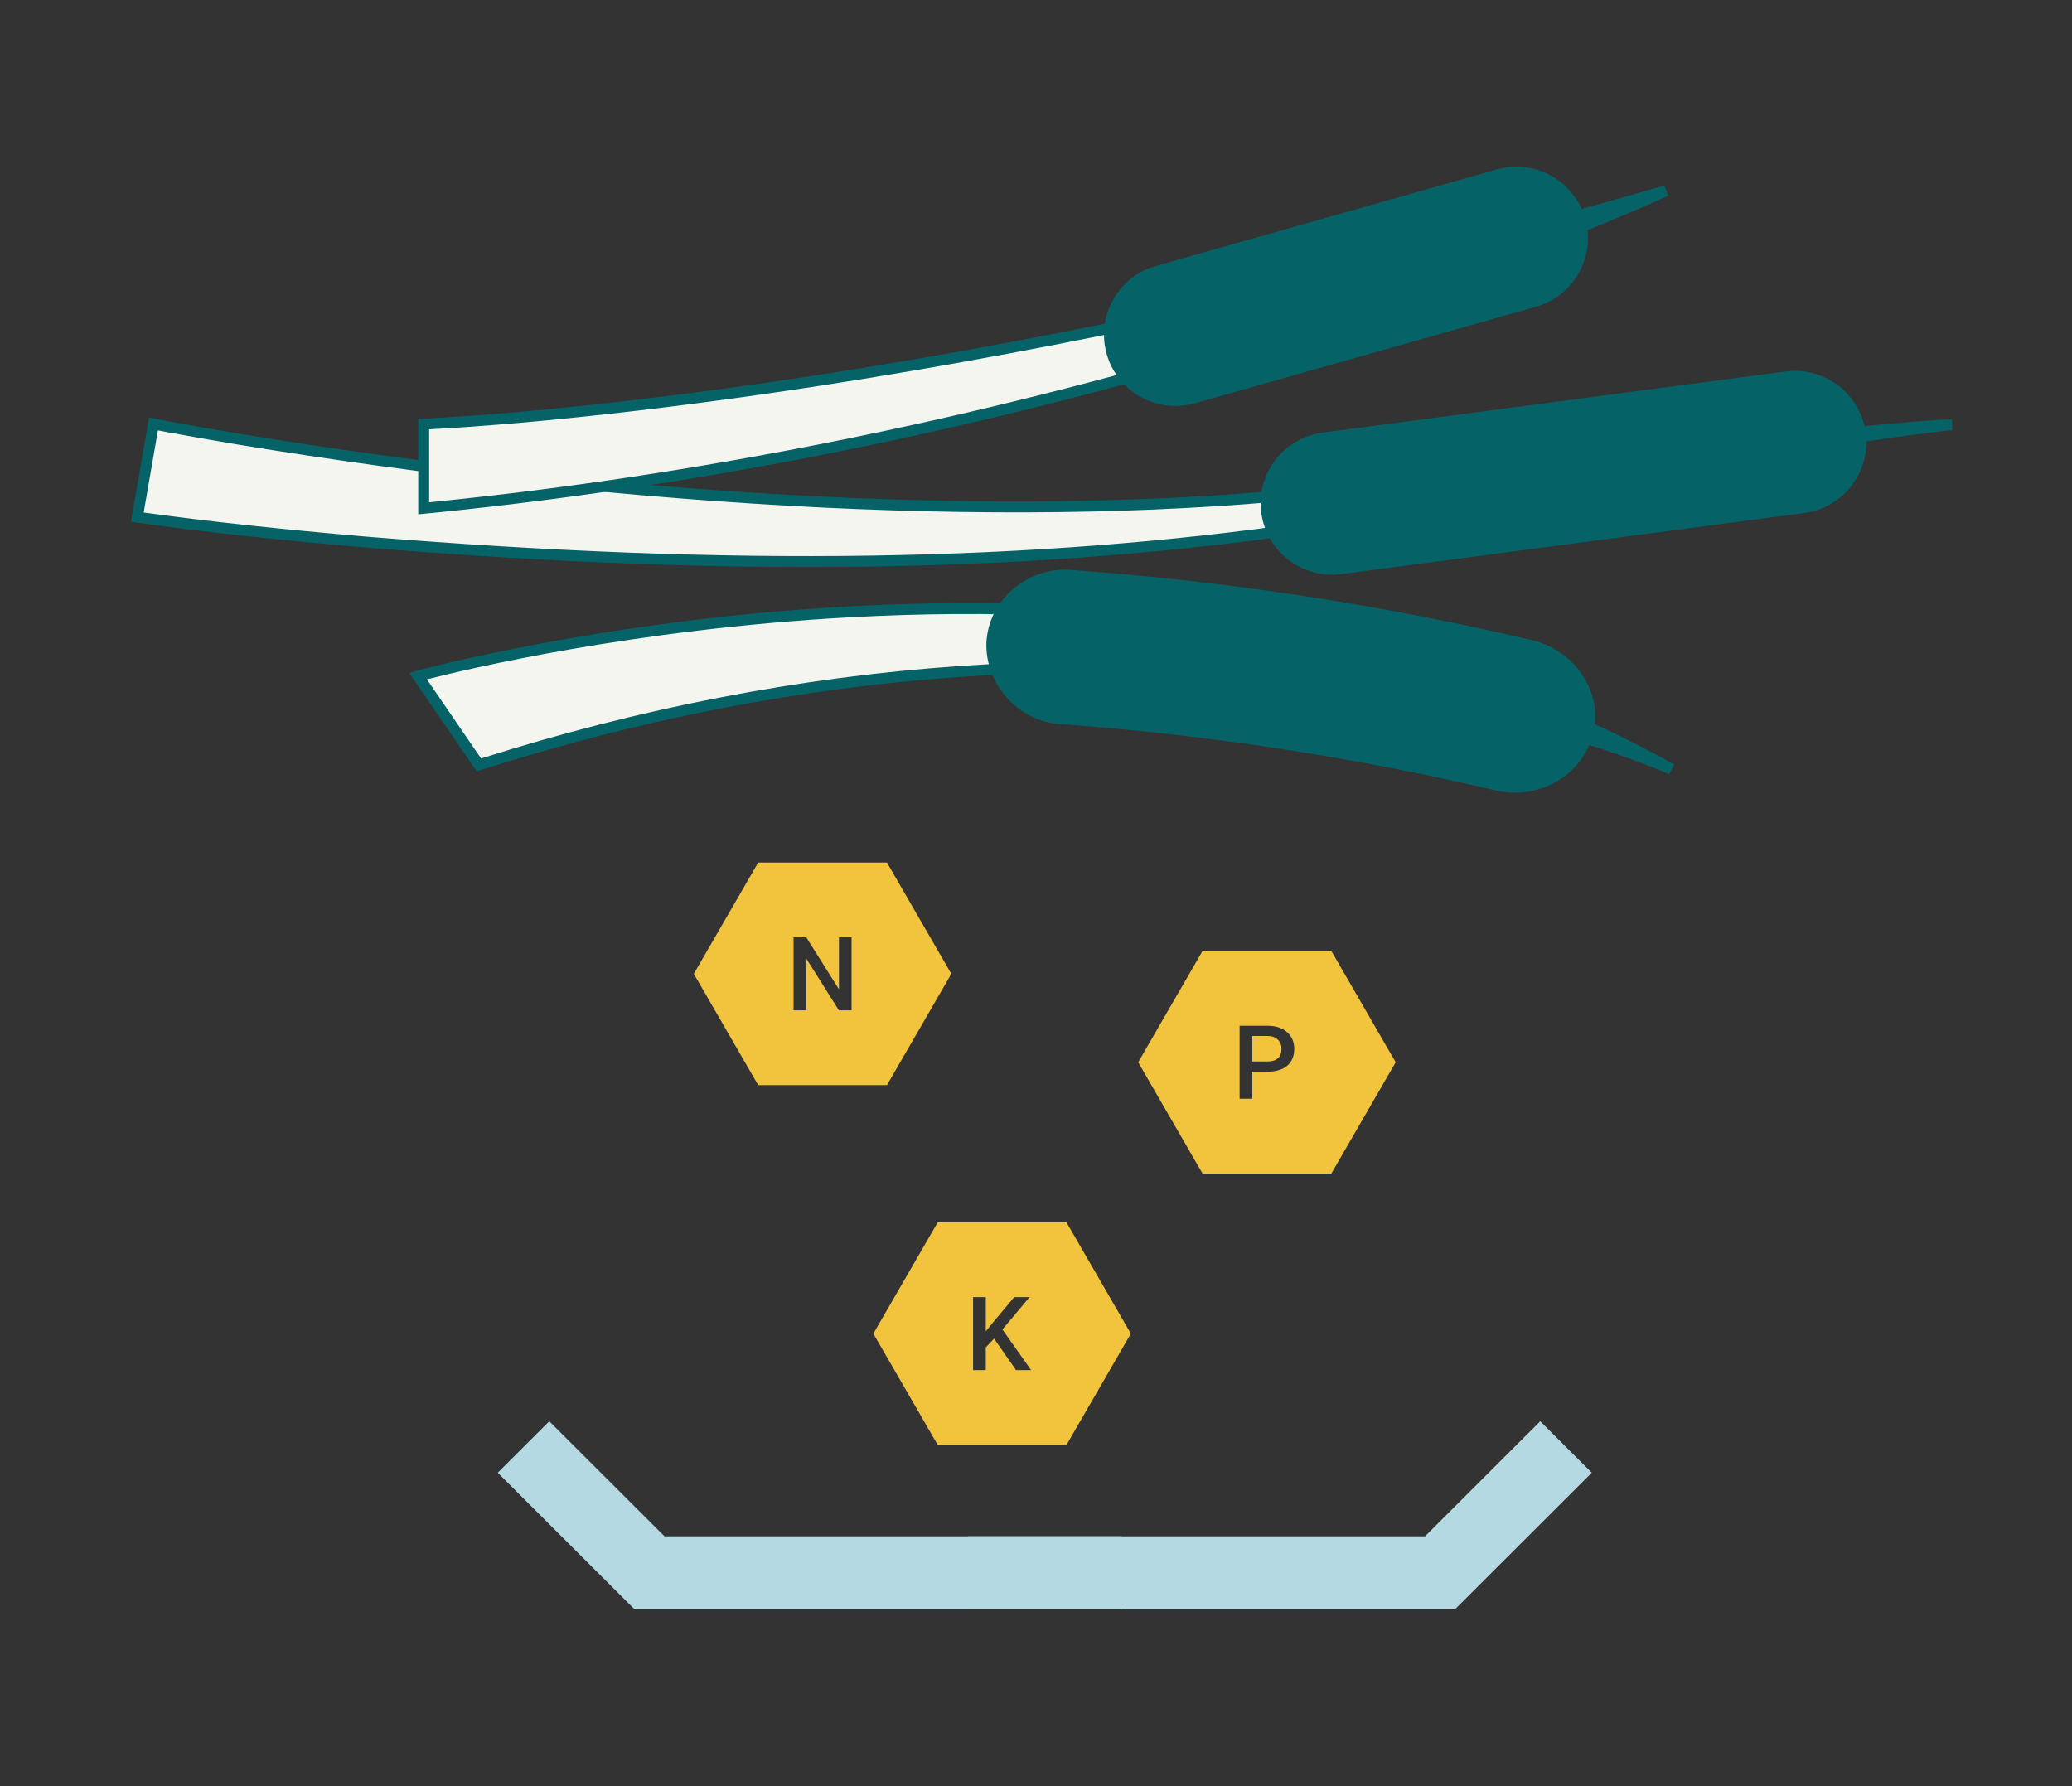
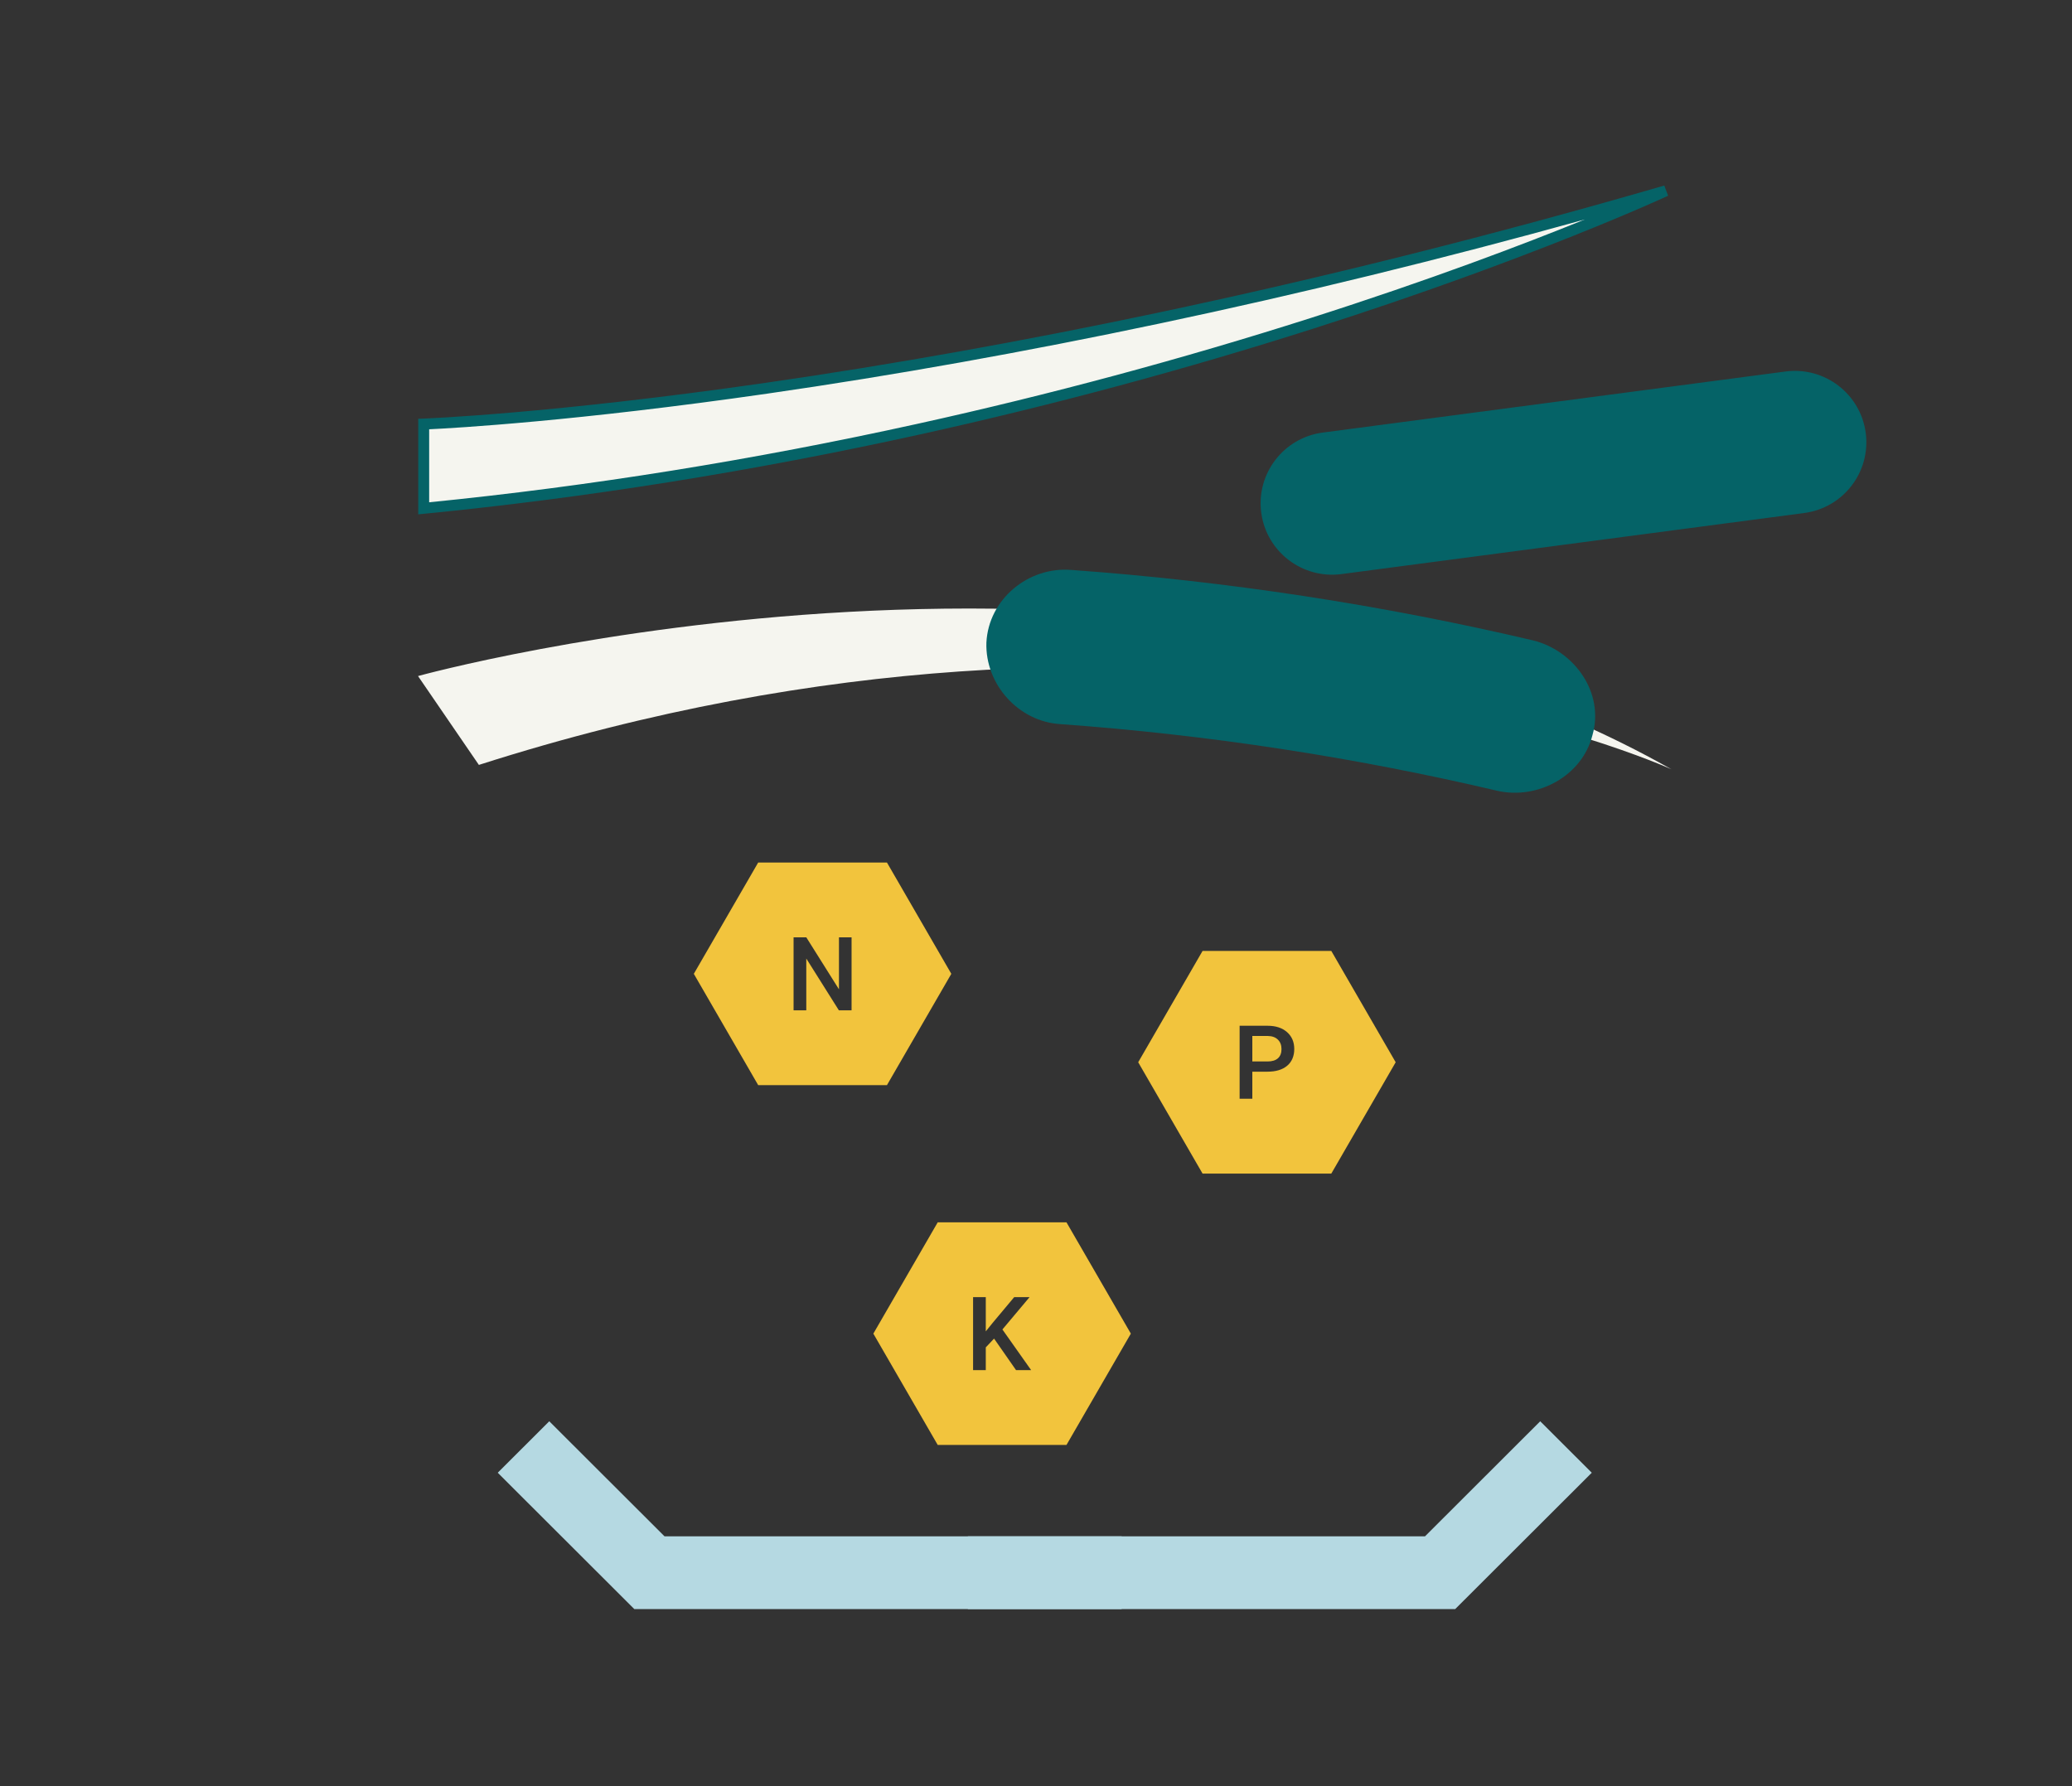
<svg xmlns="http://www.w3.org/2000/svg" width="174" height="150" viewBox="0 0 174 150" fill="none">
  <rect x="0" y="0" width="174" height="150" fill="#333333" stroke="none" />
-   <path d="M11.533 43.43C17.893 44.314 24.329 44.974 30.721 45.523C57.011 47.672 83.611 48.102 109.772 44.314C124.347 41.929 139.893 39.134 154.489 36.937C157.226 36.527 160.001 36.109 162.75 35.786C163.145 35.744 163.54 35.696 163.936 35.675C162.815 35.691 161.498 35.813 160.365 35.898C156.848 36.191 153.198 36.561 149.68 36.925C137.513 38.184 123.939 39.836 111.773 41.227C97.645 42.759 83.385 42.844 69.2 42.172C52.654 41.355 36.15 39.539 19.808 36.84C17.878 36.517 15.938 36.178 14.015 35.819L13.444 35.71L12.89 35.602L11.533 43.43H11.533Z" fill="#F5F5EF" />
-   <path d="M67.781 47.617C56.282 47.617 44.016 47.069 30.684 45.979C23.294 45.345 17.189 44.679 11.47 43.884L11 43.819L12.518 35.062L14.102 35.369C15.899 35.705 17.845 36.049 19.884 36.389C36.448 39.124 53.049 40.916 69.224 41.715C85.058 42.464 98.961 42.156 111.725 40.772C115.345 40.358 119.01 39.93 122.891 39.478C131.837 38.434 141.088 37.355 149.634 36.47C152.919 36.13 156.726 35.743 160.328 35.442C160.564 35.425 160.804 35.406 161.049 35.386C162.02 35.31 163.025 35.231 163.932 35.218L163.961 36.134C163.65 36.15 163.342 36.183 163.017 36.218L162.801 36.242C160.135 36.555 157.407 36.964 154.77 37.359L154.559 37.39C145.229 38.795 135.401 40.463 125.898 42.075C120.59 42.976 115.103 43.907 109.849 44.767L109.84 44.768C96.697 46.671 82.902 47.618 67.783 47.618L67.781 47.617ZM12.067 43.042C17.635 43.806 23.592 44.45 30.761 45.066C61.547 47.584 86.633 47.201 109.703 43.861C114.952 43.002 120.437 42.072 125.742 41.172C132.566 40.014 139.557 38.827 146.413 37.73C138.824 38.541 130.794 39.478 122.997 40.388C119.116 40.841 115.45 41.269 111.826 41.683C99.011 43.072 85.062 43.383 69.178 42.631C52.968 41.829 36.332 40.034 19.733 37.293C17.688 36.952 15.736 36.607 13.931 36.27L13.263 36.142L12.067 43.042Z" fill="#056367" />
  <path d="M111.08 36.327C107.793 36.761 105.481 39.773 105.915 43.054C106.35 46.336 109.367 48.645 112.654 48.211L151.513 43.082C154.8 42.649 157.112 39.637 156.678 36.355C156.243 33.074 153.227 30.765 149.94 31.199L111.08 36.327Z" fill="#056367" />
  <path d="M35.104 56.775C35.104 56.775 96.462 39.792 140.366 64.607C140.366 64.607 98.722 45.505 40.215 64.237L35.104 56.775Z" fill="#F5F5EF" />
-   <path d="M140.175 65.024C140.149 65.012 137.525 63.818 132.776 62.343C128.394 60.983 121.254 59.097 112.128 57.847C101.872 56.441 91.248 56.107 80.551 56.852C67.18 57.784 53.656 60.416 40.355 64.674L40.03 64.779L34.364 56.505L34.983 56.334C35.136 56.291 50.609 52.062 71.247 50.928C83.372 50.263 94.886 50.778 105.47 52.462C118.713 54.569 130.53 58.521 140.593 64.208L140.176 65.023L140.175 65.024ZM35.851 57.053L40.401 63.698C53.676 59.475 67.171 56.864 80.514 55.936C91.28 55.188 101.971 55.527 112.293 56.945C121.481 58.206 128.669 60.107 133.081 61.479C133.185 61.511 133.287 61.543 133.388 61.574C125.011 57.758 115.608 55.005 105.337 53.37C94.82 51.696 83.375 51.182 71.317 51.843C53.099 52.842 38.932 56.263 35.851 57.054V57.053Z" fill="#056367" />
  <path d="M125.731 66.408C113.673 63.575 101.427 61.706 89.071 60.813C85.542 60.617 82.717 57.465 82.835 53.965C83.015 50.317 86.364 47.557 89.984 47.865C103.043 48.807 115.989 50.783 128.733 53.779C132.194 54.626 134.75 58.158 133.731 61.732C132.861 65.184 129.115 67.183 125.73 66.408H125.731Z" fill="#056367" />
  <path d="M74.483 72.434H63.671L58.265 81.782L63.671 91.13H74.483L79.889 81.782L74.483 72.434ZM71.512 84.847H70.446L67.709 80.497V84.847H66.642V78.716H67.709L70.454 83.083V78.716H71.512V84.847Z" fill="#F2C43D" />
  <path d="M106.477 87.002H105.166V89.141H106.448C106.828 89.141 107.117 89.052 107.317 88.874C107.517 88.696 107.616 88.438 107.616 88.102C107.616 87.764 107.515 87.505 107.312 87.307C107.11 87.109 106.832 87.008 106.477 87.002Z" fill="#F2C43D" />
  <path d="M111.799 79.86H100.987L95.582 89.208L100.987 98.557H111.799L117.205 89.208L111.799 79.86ZM108.095 89.498C107.7 89.833 107.147 90 106.435 90H105.166V92.273H104.099V86.143H106.448C107.135 86.143 107.679 86.322 108.083 86.679C108.486 87.035 108.688 87.507 108.688 88.094C108.688 88.682 108.491 89.164 108.096 89.498H108.095Z" fill="#F2C43D" />
  <path d="M89.559 102.65H78.747L73.341 111.998L78.747 121.347H89.559L94.965 111.998L89.559 102.65ZM85.325 115.064L83.478 112.415L82.783 113.152V115.064H81.716V108.933H82.783V111.808L83.373 111.079L85.17 108.932H86.461L84.179 111.648L86.592 115.063H85.327L85.325 115.064Z" fill="#F2C43D" />
  <path d="M35.581 35.612C35.581 35.612 77.53 34.126 139.89 16.023C139.89 16.023 95.417 36.818 35.581 42.688V35.612Z" fill="#F5F5EF" />
  <path d="M35.122 43.194V35.169L35.565 35.153C35.67 35.149 46.249 34.751 64.304 32.149C74.907 30.62 85.976 28.642 97.202 26.269C111.234 23.302 125.553 19.706 139.761 15.582L140.084 16.438C139.973 16.49 128.726 21.716 110.313 27.59C99.502 31.039 88.368 34.034 77.221 36.492C63.287 39.565 49.292 41.803 35.625 43.145L35.121 43.194L35.122 43.194ZM36.04 36.051V42.182C49.51 40.839 63.296 38.625 77.024 35.597C88.144 33.145 99.249 30.157 110.035 26.717C120.075 23.515 127.972 20.507 133.085 18.431C121.137 21.748 109.158 24.68 97.38 27.169C86.132 29.547 75.041 31.529 64.417 33.06C48.386 35.37 38.225 35.947 36.041 36.051H36.04Z" fill="#056367" />
-   <path d="M97.076 22.334C93.886 23.237 92.033 26.55 92.938 29.735C93.842 32.919 97.161 34.769 100.351 33.866L128.982 25.761C132.172 24.858 134.024 21.544 133.12 18.36C132.216 15.175 128.896 13.326 125.707 14.229L97.076 22.334Z" fill="#056367" />
  <path d="M94.192 135.131H53.268L41.798 123.68L46.126 119.358L55.804 129.02H94.192V135.131Z" fill="#B5D9E2" />
  <path d="M122.202 135.131H81.278V129.02H119.668L129.343 119.358L133.672 123.68L122.202 135.131Z" fill="#B5D9E2" />
</svg>